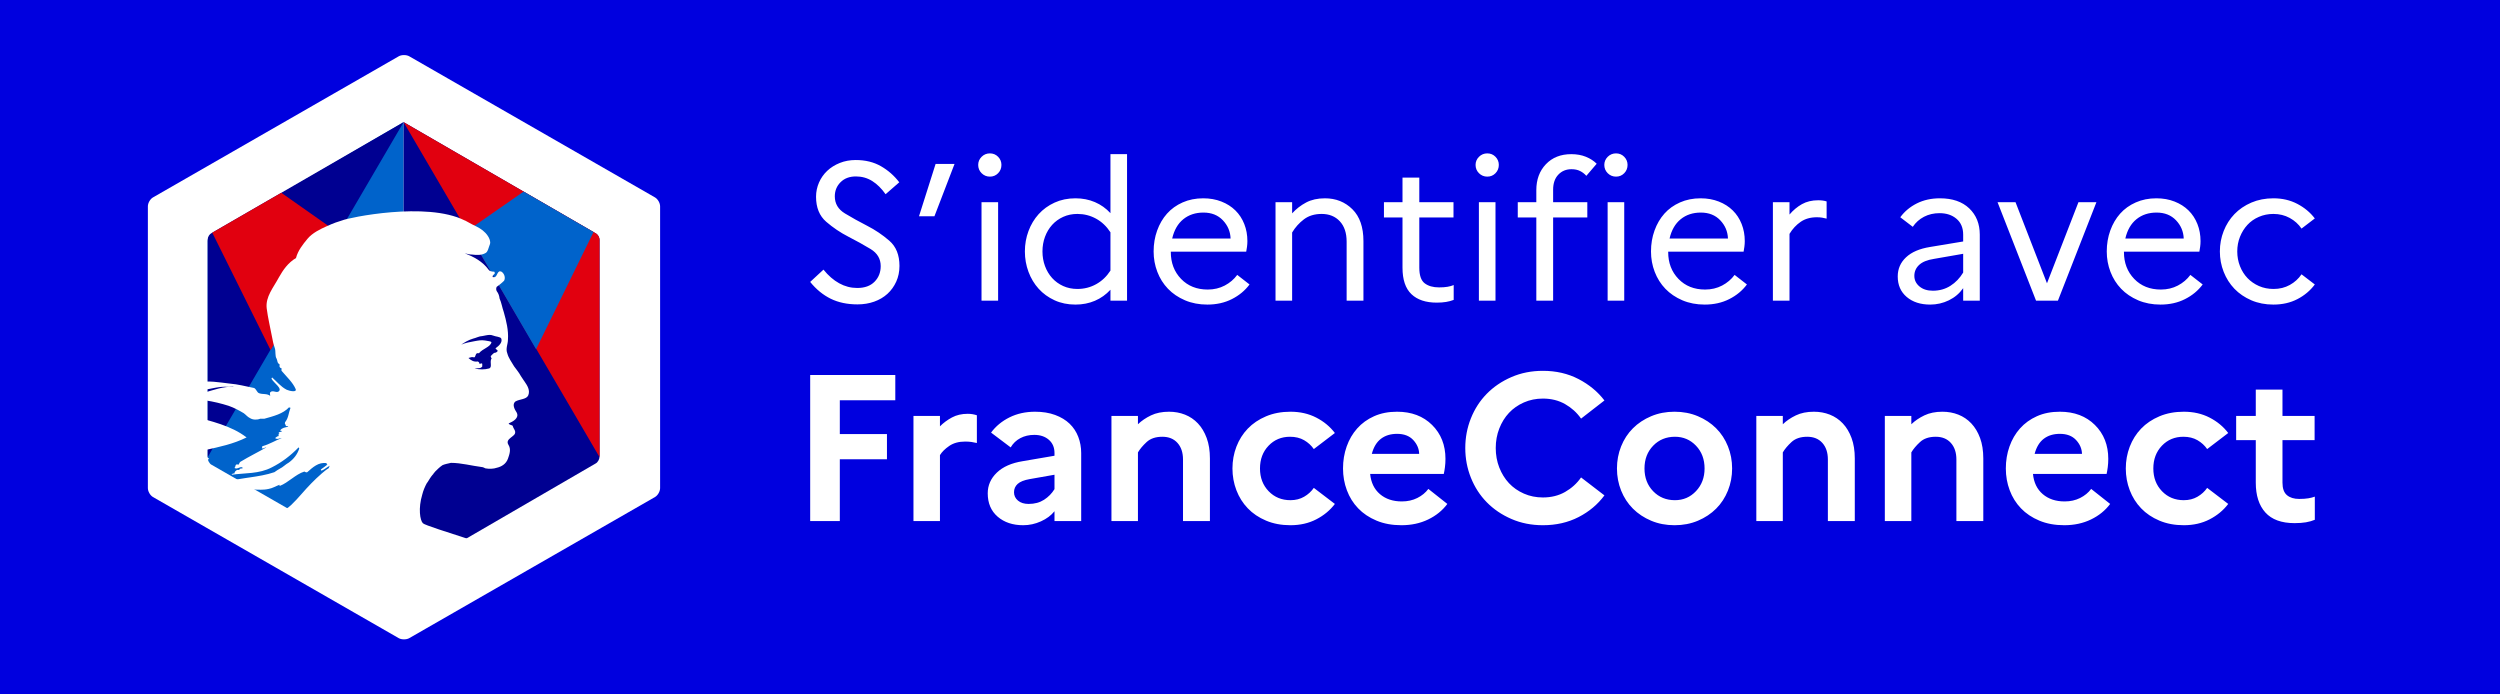
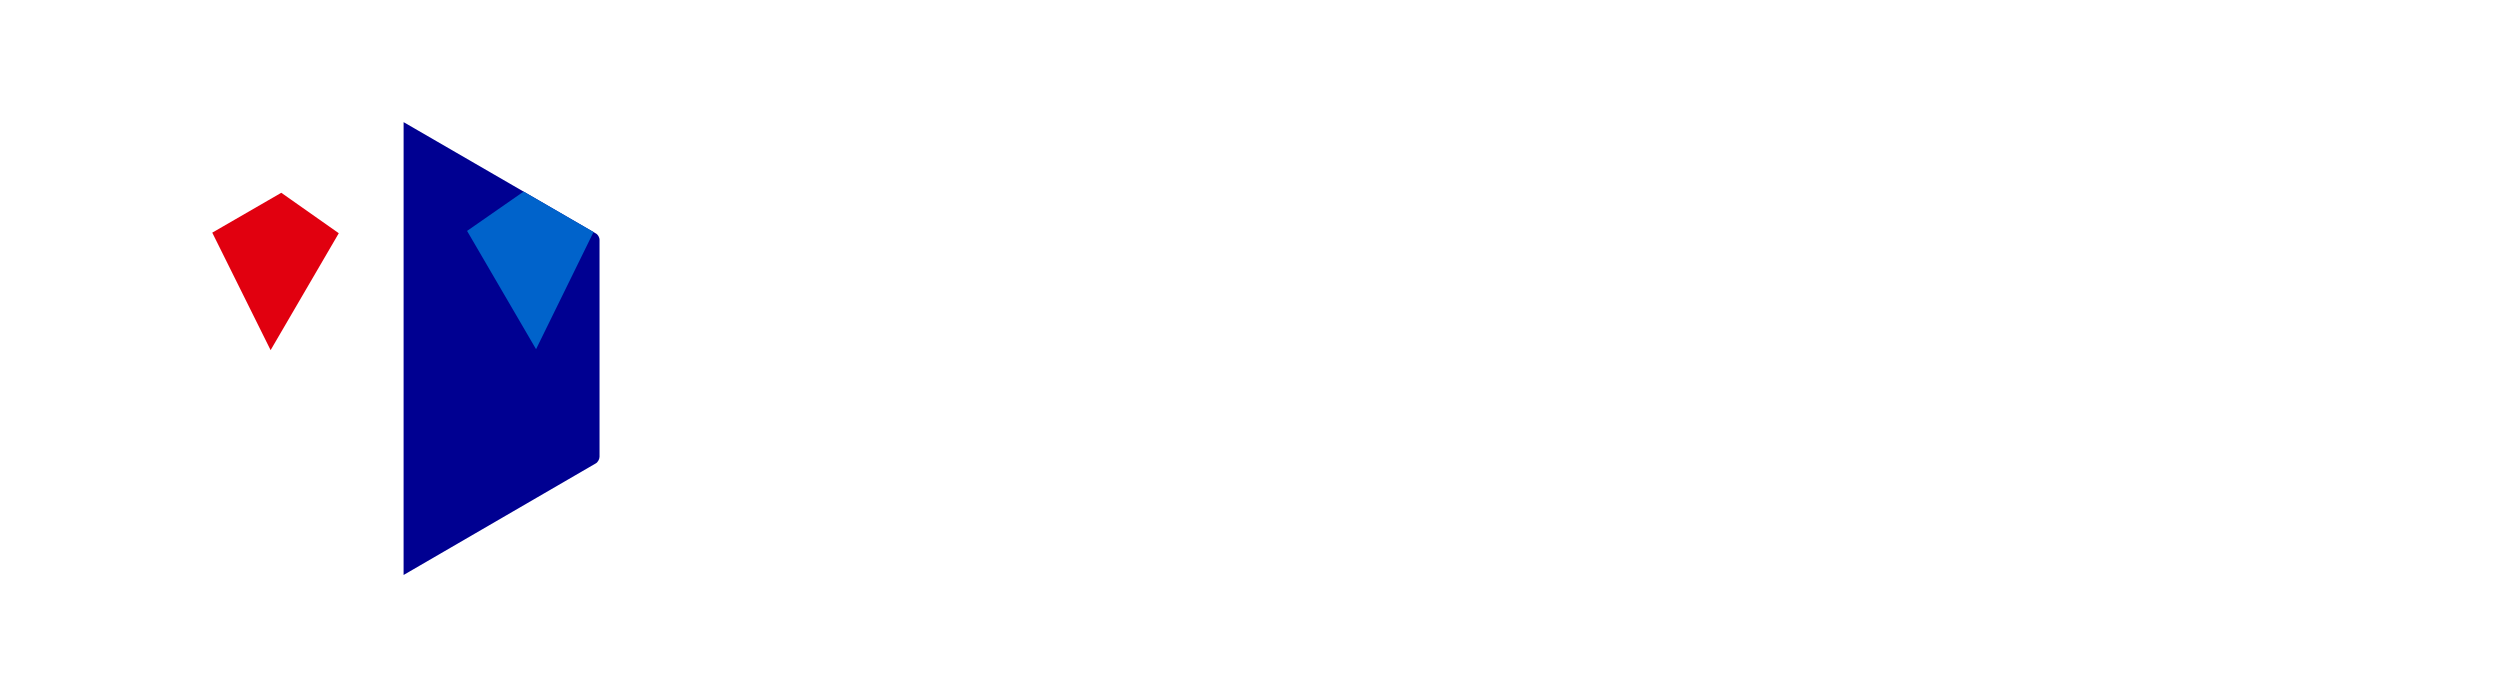
<svg xmlns="http://www.w3.org/2000/svg" width="216" height="60" viewBox="0 0 216 60" fill="none">
-   <rect width="216" height="60" fill="#0000DF" />
  <path d="M74.085 26.299C74.602 26.299 75.083 26.221 75.528 26.063C75.972 25.905 76.355 25.68 76.675 25.388C76.996 25.095 77.249 24.744 77.435 24.333C77.621 23.922 77.714 23.469 77.714 22.974C77.714 22.029 77.421 21.303 76.836 20.797C76.251 20.29 75.612 19.86 74.92 19.506C74.228 19.151 73.59 18.797 73.004 18.442C72.419 18.088 72.127 17.596 72.127 16.965C72.127 16.482 72.293 16.074 72.625 15.742C72.957 15.41 73.398 15.244 73.95 15.244C74.467 15.244 74.937 15.376 75.359 15.64C75.781 15.905 76.166 16.285 76.515 16.78L77.697 15.75C77.258 15.176 76.729 14.712 76.11 14.358C75.491 14.003 74.765 13.826 73.933 13.826C73.438 13.826 72.979 13.91 72.557 14.079C72.135 14.248 71.772 14.476 71.468 14.763C71.165 15.05 70.928 15.387 70.76 15.775C70.591 16.164 70.506 16.572 70.506 16.999C70.506 17.933 70.799 18.653 71.384 19.16C71.969 19.666 72.608 20.096 73.3 20.451C73.992 20.805 74.63 21.16 75.216 21.514C75.801 21.869 76.093 22.361 76.093 22.991C76.093 23.531 75.916 23.981 75.561 24.341C75.207 24.701 74.709 24.881 74.068 24.881C73.516 24.881 72.996 24.746 72.507 24.476C72.017 24.206 71.564 23.812 71.148 23.295L70 24.358C70.518 25 71.108 25.483 71.772 25.81C72.436 26.136 73.207 26.299 74.085 26.299ZM80.735 18.687L82.473 14.163H80.836L79.401 18.687H80.735ZM85.528 15.261C85.81 15.261 86.046 15.162 86.237 14.965C86.429 14.768 86.524 14.529 86.524 14.248C86.524 13.978 86.429 13.744 86.237 13.547C86.046 13.351 85.81 13.252 85.528 13.252C85.247 13.252 85.008 13.351 84.811 13.547C84.614 13.744 84.516 13.978 84.516 14.248C84.516 14.529 84.614 14.768 84.811 14.965C85.008 15.162 85.247 15.261 85.528 15.261ZM86.237 25.979V17.472H84.803V25.979H86.237ZM92.921 26.316C93.529 26.316 94.089 26.206 94.601 25.987C95.113 25.768 95.56 25.45 95.943 25.033V25.979H97.377V13.319H95.943V18.417C95.56 18 95.113 17.683 94.601 17.463C94.089 17.244 93.529 17.134 92.921 17.134C92.257 17.134 91.655 17.258 91.115 17.505C90.575 17.753 90.117 18.085 89.74 18.501C89.363 18.918 89.07 19.404 88.862 19.961C88.654 20.518 88.55 21.106 88.55 21.725C88.55 22.344 88.654 22.932 88.862 23.489C89.07 24.046 89.363 24.533 89.74 24.949C90.117 25.365 90.575 25.697 91.115 25.945C91.655 26.192 92.257 26.316 92.921 26.316ZM93.09 24.966C92.64 24.966 92.229 24.881 91.858 24.713C91.487 24.544 91.169 24.313 90.904 24.021C90.64 23.728 90.434 23.385 90.288 22.991C90.142 22.597 90.069 22.175 90.069 21.725C90.069 21.275 90.142 20.853 90.288 20.459C90.434 20.065 90.64 19.722 90.904 19.43C91.169 19.137 91.487 18.906 91.858 18.738C92.229 18.569 92.64 18.484 93.09 18.484C93.664 18.484 94.198 18.619 94.694 18.89C95.189 19.16 95.605 19.553 95.943 20.071V23.379C95.616 23.886 95.206 24.277 94.71 24.552C94.215 24.828 93.675 24.966 93.09 24.966ZM104.314 26.316C105.102 26.316 105.808 26.159 106.433 25.843C107.057 25.529 107.566 25.107 107.96 24.578L106.897 23.751C106.616 24.133 106.256 24.44 105.817 24.671C105.378 24.901 104.888 25.017 104.348 25.017C103.403 25.017 102.635 24.71 102.044 24.097C101.454 23.483 101.158 22.71 101.158 21.776V21.742H107.673C107.696 21.63 107.718 21.492 107.741 21.328C107.763 21.165 107.775 20.999 107.775 20.831C107.775 20.302 107.685 19.809 107.505 19.354C107.325 18.898 107.069 18.507 106.737 18.181C106.405 17.854 106.002 17.598 105.53 17.413C105.057 17.227 104.534 17.134 103.96 17.134C103.307 17.134 102.714 17.252 102.179 17.489C101.645 17.725 101.195 18.048 100.829 18.459C100.463 18.87 100.179 19.357 99.977 19.919C99.774 20.482 99.673 21.084 99.673 21.725C99.673 22.344 99.78 22.932 99.994 23.489C100.207 24.046 100.514 24.533 100.913 24.949C101.313 25.365 101.802 25.697 102.382 25.945C102.961 26.192 103.606 26.316 104.314 26.316ZM106.323 20.611H101.276C101.445 19.88 101.766 19.323 102.238 18.94C102.711 18.558 103.29 18.366 103.977 18.366C104.675 18.366 105.234 18.588 105.656 19.033C106.078 19.477 106.301 20.003 106.323 20.611ZM111.64 25.979V20.088C111.91 19.638 112.25 19.258 112.661 18.949C113.072 18.639 113.581 18.484 114.189 18.484C114.841 18.484 115.364 18.695 115.758 19.117C116.152 19.539 116.349 20.127 116.349 20.881V25.979H117.801V20.831C117.801 19.627 117.483 18.709 116.847 18.079C116.211 17.449 115.421 17.134 114.475 17.134C113.845 17.134 113.302 17.255 112.847 17.497C112.391 17.739 111.989 18.051 111.64 18.434V17.472H110.205V25.979H111.64ZM124.13 26.147C124.434 26.147 124.704 26.128 124.94 26.088C125.177 26.049 125.396 25.99 125.599 25.911V24.628C125.441 24.696 125.261 24.746 125.058 24.78C124.856 24.814 124.614 24.831 124.333 24.831C123.815 24.831 123.402 24.713 123.092 24.476C122.783 24.24 122.628 23.79 122.628 23.126V18.788H125.582V17.472H122.628V15.345H121.176V17.472H119.573V18.788H121.176V23.126C121.176 24.161 121.432 24.924 121.944 25.413C122.456 25.903 123.185 26.147 124.13 26.147ZM128.502 15.261C128.783 15.261 129.019 15.162 129.211 14.965C129.402 14.768 129.498 14.529 129.498 14.248C129.498 13.978 129.402 13.744 129.211 13.547C129.019 13.351 128.783 13.252 128.502 13.252C128.22 13.252 127.981 13.351 127.784 13.547C127.587 13.744 127.489 13.978 127.489 14.248C127.489 14.529 127.587 14.768 127.784 14.965C127.981 15.162 128.22 15.261 128.502 15.261ZM129.211 25.979V17.472H127.776V25.979H129.211ZM134.19 25.979V18.788H137.144V17.472H134.19V16.391C134.19 15.84 134.339 15.407 134.637 15.092C134.935 14.777 135.315 14.619 135.776 14.619C136.069 14.619 136.319 14.673 136.528 14.78C136.736 14.886 136.913 15.024 137.059 15.193L137.954 14.147C137.706 13.899 137.397 13.699 137.025 13.547C136.654 13.396 136.232 13.319 135.76 13.319C134.848 13.319 134.117 13.609 133.565 14.189C133.014 14.768 132.738 15.514 132.738 16.425V17.472H131.135V18.788H132.738V25.979H134.19ZM139.625 15.261C139.906 15.261 140.142 15.162 140.334 14.965C140.525 14.768 140.621 14.529 140.621 14.248C140.621 13.978 140.525 13.744 140.334 13.547C140.142 13.351 139.906 13.252 139.625 13.252C139.343 13.252 139.104 13.351 138.907 13.547C138.711 13.744 138.612 13.978 138.612 14.248C138.612 14.529 138.711 14.768 138.907 14.965C139.104 15.162 139.343 15.261 139.625 15.261ZM140.334 25.979V17.472H138.899V25.979H140.334ZM147.288 26.316C148.075 26.316 148.781 26.159 149.406 25.843C150.031 25.529 150.54 25.107 150.934 24.578L149.87 23.751C149.589 24.133 149.229 24.44 148.79 24.671C148.351 24.901 147.862 25.017 147.321 25.017C146.376 25.017 145.608 24.71 145.018 24.097C144.427 23.483 144.131 22.71 144.131 21.776V21.742H150.647C150.669 21.63 150.692 21.492 150.714 21.328C150.737 21.165 150.748 20.999 150.748 20.831C150.748 20.302 150.658 19.809 150.478 19.354C150.298 18.898 150.042 18.507 149.71 18.181C149.378 17.854 148.976 17.598 148.503 17.413C148.03 17.227 147.507 17.134 146.933 17.134C146.281 17.134 145.687 17.252 145.153 17.489C144.618 17.725 144.168 18.048 143.802 18.459C143.437 18.87 143.152 19.357 142.95 19.919C142.747 20.482 142.646 21.084 142.646 21.725C142.646 22.344 142.753 22.932 142.967 23.489C143.181 24.046 143.487 24.533 143.887 24.949C144.286 25.365 144.776 25.697 145.355 25.945C145.935 26.192 146.579 26.316 147.288 26.316ZM149.296 20.611H144.25C144.418 19.88 144.739 19.323 145.212 18.94C145.684 18.558 146.264 18.366 146.95 18.366C147.648 18.366 148.208 18.588 148.63 19.033C149.052 19.477 149.274 20.003 149.296 20.611ZM154.613 25.979V20.206C154.872 19.778 155.193 19.432 155.575 19.168C155.958 18.904 156.425 18.771 156.976 18.771C157.145 18.771 157.297 18.783 157.432 18.805C157.567 18.828 157.696 18.856 157.82 18.89V17.404C157.719 17.37 157.606 17.345 157.482 17.328C157.359 17.311 157.229 17.303 157.094 17.303C156.554 17.303 156.084 17.415 155.685 17.64C155.285 17.866 154.928 18.164 154.613 18.535V17.472H153.178V25.979H154.613ZM166.766 26.316C167.34 26.316 167.88 26.192 168.386 25.945C168.892 25.697 169.303 25.348 169.618 24.898V25.979H171.053V20.273C171.053 19.34 170.749 18.583 170.142 18.003C169.534 17.424 168.69 17.134 167.61 17.134C166.867 17.134 166.203 17.28 165.618 17.573C165.033 17.866 164.555 18.265 164.183 18.771L165.264 19.598C165.511 19.227 165.835 18.937 166.234 18.729C166.634 18.521 167.081 18.417 167.576 18.417C168.172 18.417 168.662 18.58 169.044 18.906C169.427 19.233 169.618 19.688 169.618 20.273V20.864L166.766 21.337C165.854 21.483 165.159 21.781 164.681 22.232C164.203 22.682 163.964 23.233 163.964 23.886C163.964 24.628 164.223 25.219 164.74 25.658C165.258 26.097 165.933 26.316 166.766 26.316ZM167.002 25.118C166.518 25.118 166.13 24.994 165.837 24.746C165.545 24.499 165.399 24.195 165.399 23.835C165.399 23.464 165.536 23.149 165.812 22.89C166.088 22.631 166.518 22.456 167.103 22.366L169.618 21.928V23.548C169.326 24.032 168.957 24.415 168.513 24.696C168.068 24.977 167.565 25.118 167.002 25.118ZM177.804 25.979L181.13 17.472H179.577L176.859 24.476L174.142 17.472H172.589L175.914 25.979H177.804ZM186.666 26.316C187.453 26.316 188.16 26.159 188.784 25.843C189.409 25.529 189.918 25.107 190.312 24.578L189.248 23.751C188.967 24.133 188.607 24.44 188.168 24.671C187.729 24.901 187.24 25.017 186.7 25.017C185.754 25.017 184.986 24.71 184.396 24.097C183.805 23.483 183.509 22.71 183.509 21.776V21.742H190.025C190.047 21.63 190.07 21.492 190.092 21.328C190.115 21.165 190.126 20.999 190.126 20.831C190.126 20.302 190.036 19.809 189.856 19.354C189.676 18.898 189.42 18.507 189.088 18.181C188.756 17.854 188.354 17.598 187.881 17.413C187.408 17.227 186.885 17.134 186.311 17.134C185.659 17.134 185.065 17.252 184.531 17.489C183.996 17.725 183.546 18.048 183.18 18.459C182.815 18.87 182.531 19.357 182.328 19.919C182.125 20.482 182.024 21.084 182.024 21.725C182.024 22.344 182.131 22.932 182.345 23.489C182.559 24.046 182.865 24.533 183.265 24.949C183.664 25.365 184.154 25.697 184.733 25.945C185.313 26.192 185.957 26.316 186.666 26.316ZM188.674 20.611H183.628C183.796 19.88 184.117 19.323 184.59 18.94C185.062 18.558 185.642 18.366 186.328 18.366C187.026 18.366 187.586 18.588 188.008 19.033C188.43 19.477 188.652 20.003 188.674 20.611ZM196.422 26.316C197.198 26.316 197.89 26.159 198.498 25.843C199.105 25.529 199.606 25.107 200 24.578L198.852 23.7C198.593 24.082 198.256 24.389 197.84 24.62C197.423 24.851 196.956 24.966 196.439 24.966C195.977 24.966 195.555 24.881 195.173 24.713C194.79 24.544 194.461 24.316 194.185 24.029C193.91 23.742 193.693 23.399 193.535 23C193.378 22.6 193.299 22.175 193.299 21.725C193.299 21.275 193.378 20.853 193.535 20.459C193.693 20.065 193.907 19.722 194.177 19.43C194.447 19.137 194.776 18.906 195.164 18.738C195.552 18.569 195.972 18.484 196.422 18.484C196.939 18.484 197.409 18.6 197.831 18.83C198.253 19.061 198.593 19.368 198.852 19.75L200 18.873C199.606 18.355 199.103 17.936 198.489 17.615C197.876 17.294 197.187 17.134 196.422 17.134C195.724 17.134 195.088 17.258 194.514 17.505C193.941 17.753 193.454 18.085 193.054 18.501C192.655 18.918 192.345 19.404 192.126 19.961C191.907 20.518 191.797 21.106 191.797 21.725C191.797 22.344 191.907 22.932 192.126 23.489C192.345 24.046 192.655 24.533 193.054 24.949C193.454 25.365 193.941 25.697 194.514 25.945C195.088 26.192 195.724 26.316 196.422 26.316Z" fill="white" />
  <path d="M72.56 45.018V39.683H76.633V37.502H72.56V34.582H77.354V32.401H70V45.018H72.56ZM81.212 45.018V39.322C81.38 39.046 81.647 38.782 82.014 38.529C82.38 38.277 82.84 38.151 83.393 38.151C83.597 38.151 83.781 38.163 83.943 38.187C84.105 38.211 84.258 38.241 84.402 38.277V35.88C84.294 35.843 84.174 35.813 84.042 35.789C83.91 35.765 83.766 35.753 83.609 35.753C83.093 35.753 82.639 35.858 82.248 36.069C81.858 36.279 81.512 36.534 81.212 36.835V35.934H78.923V45.018H81.212ZM88.404 45.379C88.933 45.379 89.444 45.268 89.936 45.045C90.429 44.823 90.82 44.532 91.108 44.171V45.018H93.415V39.142C93.415 38.649 93.331 38.184 93.163 37.745C92.995 37.306 92.745 36.928 92.415 36.609C92.084 36.291 91.667 36.039 91.162 35.852C90.657 35.666 90.08 35.573 89.431 35.573C88.614 35.573 87.878 35.735 87.223 36.06C86.569 36.384 86.037 36.823 85.628 37.376L87.323 38.655C87.527 38.307 87.806 38.039 88.161 37.853C88.515 37.667 88.915 37.574 89.359 37.574C89.876 37.574 90.297 37.715 90.621 37.998C90.946 38.28 91.108 38.661 91.108 39.142V39.376L88.368 39.845C87.395 40.001 86.647 40.332 86.124 40.837C85.601 41.341 85.34 41.936 85.34 42.621C85.34 43.474 85.625 44.147 86.196 44.64C86.767 45.133 87.503 45.379 88.404 45.379ZM88.873 43.54C88.488 43.54 88.182 43.444 87.953 43.252C87.725 43.06 87.611 42.819 87.611 42.531C87.611 42.242 87.716 42.002 87.926 41.81C88.137 41.618 88.482 41.479 88.963 41.395L91.108 41.017V42.261C90.88 42.633 90.579 42.94 90.207 43.18C89.834 43.42 89.389 43.54 88.873 43.54ZM98.318 45.018V39.088C98.486 38.8 98.736 38.502 99.066 38.196C99.397 37.889 99.85 37.736 100.427 37.736C100.98 37.736 101.415 37.913 101.734 38.268C102.052 38.622 102.212 39.1 102.212 39.701V45.018H104.537V39.611C104.537 38.938 104.444 38.349 104.257 37.844C104.071 37.34 103.819 36.919 103.5 36.583C103.182 36.246 102.809 35.994 102.383 35.825C101.956 35.657 101.497 35.573 101.004 35.573C100.403 35.573 99.883 35.678 99.445 35.889C99.006 36.099 98.631 36.354 98.318 36.655V35.934H96.029V45.018H98.318ZM111.495 45.379C112.324 45.379 113.066 45.211 113.721 44.874C114.376 44.538 114.914 44.093 115.334 43.54L113.514 42.152C113.297 42.465 113.018 42.72 112.675 42.918C112.333 43.117 111.939 43.216 111.495 43.216C110.738 43.216 110.11 42.958 109.611 42.441C109.112 41.924 108.863 41.269 108.863 40.476C108.863 39.683 109.109 39.028 109.602 38.511C110.095 37.995 110.714 37.736 111.459 37.736C111.927 37.736 112.333 37.835 112.675 38.033C113.018 38.232 113.297 38.487 113.514 38.8L115.334 37.412C114.914 36.859 114.376 36.414 113.721 36.078C113.066 35.741 112.324 35.573 111.495 35.573C110.714 35.573 110.011 35.705 109.386 35.97C108.761 36.234 108.235 36.589 107.809 37.033C107.382 37.478 107.054 37.998 106.826 38.592C106.598 39.187 106.484 39.815 106.484 40.476C106.484 41.137 106.598 41.765 106.826 42.36C107.054 42.955 107.382 43.474 107.809 43.919C108.235 44.364 108.761 44.718 109.386 44.982C110.011 45.247 110.714 45.379 111.495 45.379ZM121.084 45.379C121.938 45.379 122.707 45.214 123.392 44.883C124.077 44.553 124.629 44.105 125.05 43.54L123.41 42.242C123.169 42.567 122.851 42.828 122.454 43.027C122.058 43.225 121.613 43.324 121.12 43.324C120.351 43.324 119.72 43.114 119.228 42.693C118.735 42.273 118.453 41.69 118.38 40.945H124.743C124.78 40.788 124.813 40.596 124.843 40.368C124.873 40.139 124.888 39.899 124.888 39.647C124.888 38.457 124.503 37.481 123.734 36.718C122.965 35.955 121.956 35.573 120.706 35.573C119.961 35.573 119.3 35.702 118.723 35.961C118.146 36.219 117.659 36.57 117.263 37.015C116.866 37.46 116.563 37.979 116.353 38.574C116.142 39.169 116.037 39.803 116.037 40.476C116.037 41.137 116.148 41.765 116.371 42.36C116.593 42.955 116.917 43.474 117.344 43.919C117.771 44.364 118.299 44.718 118.93 44.982C119.561 45.247 120.279 45.379 121.084 45.379ZM122.616 39.214H118.525C118.681 38.625 118.945 38.19 119.318 37.907C119.69 37.625 120.153 37.484 120.706 37.484C121.307 37.484 121.772 37.661 122.103 38.016C122.433 38.37 122.604 38.77 122.616 39.214ZM133.306 45.379C134.447 45.379 135.475 45.145 136.388 44.676C137.301 44.207 138.046 43.582 138.623 42.801L136.604 41.251C136.244 41.768 135.784 42.185 135.225 42.504C134.667 42.822 134.027 42.981 133.306 42.981C132.717 42.981 132.17 42.87 131.665 42.648C131.161 42.426 130.731 42.125 130.376 41.747C130.022 41.368 129.743 40.918 129.538 40.395C129.334 39.872 129.232 39.31 129.232 38.709C129.232 38.109 129.334 37.547 129.538 37.024C129.743 36.501 130.022 36.051 130.376 35.672C130.731 35.294 131.161 34.993 131.665 34.771C132.17 34.549 132.717 34.437 133.306 34.437C134.027 34.437 134.667 34.597 135.225 34.915C135.784 35.234 136.244 35.651 136.604 36.168L138.623 34.6C138.046 33.843 137.301 33.227 136.388 32.752C135.475 32.277 134.447 32.04 133.306 32.04C132.32 32.04 131.413 32.22 130.584 32.581C129.755 32.941 129.046 33.422 128.457 34.023C127.868 34.624 127.411 35.33 127.087 36.141C126.762 36.952 126.6 37.808 126.6 38.709C126.6 39.611 126.762 40.467 127.087 41.278C127.411 42.089 127.868 42.795 128.457 43.396C129.046 43.997 129.755 44.478 130.584 44.838C131.413 45.199 132.32 45.379 133.306 45.379ZM144.68 45.379C145.413 45.379 146.086 45.25 146.699 44.991C147.311 44.733 147.837 44.385 148.276 43.946C148.714 43.507 149.054 42.987 149.294 42.387C149.535 41.786 149.655 41.149 149.655 40.476C149.655 39.803 149.535 39.166 149.294 38.565C149.054 37.964 148.714 37.445 148.276 37.006C147.837 36.567 147.311 36.219 146.699 35.961C146.086 35.702 145.413 35.573 144.68 35.573C143.947 35.573 143.274 35.702 142.661 35.961C142.048 36.219 141.522 36.567 141.084 37.006C140.645 37.445 140.306 37.964 140.065 38.565C139.825 39.166 139.705 39.803 139.705 40.476C139.705 41.149 139.825 41.786 140.065 42.387C140.306 42.987 140.645 43.507 141.084 43.946C141.522 44.385 142.048 44.733 142.661 44.991C143.274 45.25 143.947 45.379 144.68 45.379ZM144.716 43.216C143.959 43.216 143.331 42.958 142.832 42.441C142.333 41.924 142.084 41.269 142.084 40.476C142.084 39.683 142.333 39.028 142.832 38.511C143.331 37.995 143.959 37.736 144.716 37.736C145.437 37.736 146.044 37.995 146.536 38.511C147.029 39.028 147.275 39.683 147.275 40.476C147.275 41.257 147.029 41.909 146.536 42.432C146.044 42.955 145.437 43.216 144.716 43.216ZM154.035 45.018V39.088C154.203 38.8 154.453 38.502 154.783 38.196C155.113 37.889 155.567 37.736 156.144 37.736C156.697 37.736 157.132 37.913 157.451 38.268C157.769 38.622 157.928 39.1 157.928 39.701V45.018H160.254V39.611C160.254 38.938 160.161 38.349 159.974 37.844C159.788 37.34 159.536 36.919 159.217 36.583C158.899 36.246 158.526 35.994 158.1 35.825C157.673 35.657 157.213 35.573 156.721 35.573C156.12 35.573 155.6 35.678 155.162 35.889C154.723 36.099 154.347 36.354 154.035 36.655V35.934H151.746V45.018H154.035ZM165.139 45.018V39.088C165.307 38.8 165.556 38.502 165.887 38.196C166.217 37.889 166.671 37.736 167.248 37.736C167.8 37.736 168.236 37.913 168.554 38.268C168.873 38.622 169.032 39.1 169.032 39.701V45.018H171.357V39.611C171.357 38.938 171.264 38.349 171.078 37.844C170.892 37.34 170.639 36.919 170.321 36.583C170.003 36.246 169.63 35.994 169.203 35.825C168.777 35.657 168.317 35.573 167.824 35.573C167.224 35.573 166.704 35.678 166.265 35.889C165.827 36.099 165.451 36.354 165.139 36.655V35.934H162.849V45.018H165.139ZM178.351 45.379C179.205 45.379 179.974 45.214 180.659 44.883C181.344 44.553 181.896 44.105 182.317 43.54L180.677 42.242C180.436 42.567 180.118 42.828 179.721 43.027C179.325 43.225 178.88 43.324 178.387 43.324C177.618 43.324 176.987 43.114 176.495 42.693C176.002 42.273 175.72 41.69 175.648 40.945H182.011C182.047 40.788 182.08 40.596 182.11 40.368C182.14 40.139 182.155 39.899 182.155 39.647C182.155 38.457 181.77 37.481 181.001 36.718C180.232 35.955 179.223 35.573 177.973 35.573C177.228 35.573 176.567 35.702 175.99 35.961C175.413 36.219 174.927 36.57 174.53 37.015C174.133 37.46 173.83 37.979 173.62 38.574C173.409 39.169 173.304 39.803 173.304 40.476C173.304 41.137 173.415 41.765 173.638 42.36C173.86 42.955 174.184 43.474 174.611 43.919C175.038 44.364 175.566 44.718 176.197 44.982C176.828 45.247 177.546 45.379 178.351 45.379ZM179.884 39.214H175.792C175.948 38.625 176.212 38.19 176.585 37.907C176.957 37.625 177.42 37.484 177.973 37.484C178.574 37.484 179.039 37.661 179.37 38.016C179.7 38.37 179.872 38.77 179.884 39.214ZM188.68 45.379C189.509 45.379 190.251 45.211 190.906 44.874C191.561 44.538 192.099 44.093 192.519 43.54L190.699 42.152C190.483 42.465 190.203 42.72 189.861 42.918C189.518 43.117 189.125 43.216 188.68 43.216C187.923 43.216 187.295 42.958 186.796 42.441C186.298 41.924 186.048 41.269 186.048 40.476C186.048 39.683 186.295 39.028 186.787 38.511C187.28 37.995 187.899 37.736 188.644 37.736C189.113 37.736 189.518 37.835 189.861 38.033C190.203 38.232 190.483 38.487 190.699 38.8L192.519 37.412C192.099 36.859 191.561 36.414 190.906 36.078C190.251 35.741 189.509 35.573 188.68 35.573C187.899 35.573 187.196 35.705 186.571 35.97C185.946 36.234 185.42 36.589 184.994 37.033C184.567 37.478 184.24 37.998 184.011 38.592C183.783 39.187 183.669 39.815 183.669 40.476C183.669 41.137 183.783 41.765 184.011 42.36C184.24 42.955 184.567 43.474 184.994 43.919C185.42 44.364 185.946 44.718 186.571 44.982C187.196 45.247 187.899 45.379 188.68 45.379ZM198.252 45.199C198.624 45.199 198.952 45.175 199.234 45.127C199.516 45.078 199.772 45.006 200 44.91V42.909C199.844 42.969 199.658 43.018 199.441 43.054C199.225 43.09 198.961 43.108 198.648 43.108C198.203 43.108 197.852 43 197.594 42.783C197.335 42.567 197.206 42.206 197.206 41.702V38.025H199.982V35.934H197.206V33.662H194.899V35.934H193.204V38.025H194.899V41.702C194.899 42.807 195.175 43.666 195.728 44.279C196.281 44.892 197.122 45.199 198.252 45.199Z" fill="white" />
  <path d="M35.365 4.867C35.122 4.723 34.686 4.723 34.444 4.867L13.212 17.06C12.97 17.205 12.776 17.542 12.776 17.831V42.169C12.776 42.458 12.97 42.795 13.212 42.94L34.444 55.133C34.686 55.277 35.122 55.277 35.365 55.133L56.597 42.94C56.839 42.795 57.033 42.458 57.033 42.169V17.831C57.033 17.542 56.839 17.205 56.597 17.06L35.365 4.867Z" fill="white" />
-   <path d="M34.872 49.678L18.282 40.158C18.089 40.061 17.944 39.771 17.944 39.578V20.826C17.944 20.584 18.089 20.343 18.282 20.246L34.872 10.552" fill="#0063CB" />
-   <path d="M17.946 39.493L17.944 20.716C17.944 20.474 18.089 20.232 18.282 20.135L34.872 10.553" fill="#000091" />
  <path fill-rule="evenodd" clip-rule="evenodd" d="M28.945 20.711L23.381 30.252L18.339 20.101L24.303 16.656L29.27 20.15L28.945 20.711Z" fill="#E1000F" />
  <path d="M34.87 49.679L51.462 40.045C51.655 39.949 51.8 39.659 51.8 39.466V20.737C51.8 20.496 51.655 20.255 51.462 20.158L34.872 10.553" fill="#000091" />
-   <path d="M51.799 39.493L51.8 20.73C51.8 20.489 51.655 20.248 51.462 20.151L34.872 10.553" fill="#E1000F" />
  <path fill-rule="evenodd" clip-rule="evenodd" d="M40.355 19.951L46.315 30.171L51.282 20.047L45.241 16.552L40.355 19.951Z" fill="#0063CB" />
-   <path fill-rule="evenodd" clip-rule="evenodd" d="M41.16 19.567C41.549 19.762 41.911 20.013 42.162 20.404C42.273 20.571 42.412 20.878 42.329 21.102C42.217 21.352 42.162 21.799 41.911 21.883C41.605 22.05 41.187 22.05 40.798 21.994C40.575 21.994 40.38 21.939 40.157 21.883C40.937 22.19 41.688 22.58 42.217 23.306C42.273 23.417 42.468 23.473 42.69 23.473C42.746 23.473 42.746 23.585 42.746 23.64C42.635 23.752 42.523 23.808 42.579 23.947H42.746C42.997 23.836 42.969 23.306 43.33 23.473C43.581 23.64 43.692 24.003 43.553 24.255C43.33 24.478 43.136 24.617 42.913 24.785C42.857 24.896 42.857 25.036 42.913 25.147C43.08 25.371 43.136 25.566 43.163 25.789C43.33 26.152 43.386 26.57 43.526 26.961C43.748 27.742 43.943 28.551 43.887 29.333C43.887 29.751 43.665 30.114 43.832 30.532C43.943 30.951 44.193 31.258 44.416 31.648C44.639 31.956 44.833 32.178 45 32.486C45.068 32.603 45.15 32.721 45.234 32.84L45.317 32.959C45.58 33.337 45.817 33.728 45.641 34.16C45.474 34.523 44.917 34.467 44.527 34.69C44.221 34.941 44.472 35.388 44.639 35.639C44.889 36.113 44.333 36.42 43.943 36.587C44.054 36.755 44.249 36.699 44.304 36.81C44.36 37.061 44.611 37.229 44.472 37.508C44.408 37.596 44.313 37.672 44.216 37.747L44.143 37.804C43.929 37.974 43.746 38.151 43.943 38.457C44.165 38.82 44.026 39.238 43.887 39.629C43.72 40.103 43.303 40.326 42.941 40.41C42.635 40.521 42.245 40.521 41.939 40.466C41.828 40.41 41.716 40.354 41.633 40.354C40.742 40.242 39.851 39.991 38.961 39.991C38.71 40.047 38.432 40.103 38.237 40.187C37.987 40.354 37.792 40.549 37.597 40.745C37.569 40.801 37.514 40.828 37.486 40.884C37.458 40.912 37.43 40.94 37.43 40.968L37.414 40.984L37.391 41.007C37.387 41.011 37.381 41.017 37.374 41.023C37.208 41.219 37.096 41.414 36.957 41.637C36.957 41.665 36.929 41.665 36.929 41.665C36.929 41.693 36.901 41.721 36.874 41.749C36.706 42.056 36.567 42.391 36.484 42.726C36.122 43.925 36.289 44.958 36.539 45.209C36.706 45.377 38.711 45.997 40.474 46.573C37.394 49.14 34.904 50.424 33.005 50.424C30.383 50.424 25.985 48.685 19.811 45.207C21.305 45.207 21.093 45.805 22.484 45.109C23.152 44.831 24.655 44.135 25.156 43.634C25.462 43.328 25.768 43.022 26.047 42.688C26.603 42.048 27.16 41.464 27.8 40.907C27.995 40.741 28.19 40.574 28.385 40.462C28.441 40.407 28.441 40.295 28.496 40.24C28.246 40.351 28.078 40.546 27.8 40.657C27.744 40.657 27.689 40.601 27.744 40.546C27.939 40.407 28.134 40.268 28.301 40.128H28.273C28.218 40.128 28.218 40.073 28.218 40.017C27.522 39.906 27.021 40.379 26.548 40.796C26.436 40.852 26.325 40.741 26.297 40.741C25.518 40.991 24.933 41.687 24.154 41.993V41.881C23.848 41.993 23.542 42.187 23.208 42.243C22.735 42.354 22.317 42.299 21.9 42.299C21.26 42.354 20.619 42.494 19.979 42.633C19.951 42.633 19.951 42.633 19.924 42.66C19.59 42.744 19.256 42.883 18.95 43.05L18.922 43.078C18.894 43.106 18.866 43.134 18.838 43.161C18.727 43.273 18.616 43.412 18.476 43.467C18.143 43.634 17.892 43.913 17.614 44.163C17.586 44.191 17.558 44.191 17.53 44.191C17.252 44.469 17.586 43.634 17.892 43.439C17.864 43.439 17.808 43.412 17.836 43.384C17.864 43.328 17.892 43.3 17.92 43.245C17.92 43.217 17.92 43.217 17.947 43.189L17.943 43.173L17.924 43.15C17.922 43.146 17.92 43.141 17.92 43.134C17.836 43.189 17.753 43.245 17.669 43.3C17.53 43.412 17.586 42.772 17.725 42.688H17.697C17.892 42.577 18.115 42.466 18.31 42.354L18.393 42.271C18.087 42.382 17.836 42.522 17.558 42.688C17.558 42.688 17.558 42.494 17.642 42.41C17.697 42.41 17.753 42.41 17.753 42.466C18.762 41.688 19.988 41.481 21.226 41.301L21.564 41.252C22.295 41.145 23.024 41.031 23.709 40.796C23.876 40.685 24.015 40.574 24.182 40.49C24.433 40.379 24.655 40.128 24.961 39.961C25.379 39.655 25.685 39.266 25.852 38.765C25.852 38.709 25.797 38.654 25.797 38.654C25.101 39.377 24.321 39.961 23.486 40.379C22.373 40.963 21.176 40.852 20.007 41.019C20.063 40.907 20.174 40.907 20.258 40.907C20.258 40.741 20.369 40.685 20.48 40.601H20.648C20.703 40.601 20.703 40.49 20.759 40.49C20.87 40.49 21.037 40.434 20.981 40.434C20.814 40.212 20.508 40.601 20.258 40.434C20.369 40.323 20.313 40.184 20.425 40.128H20.648C20.648 40.017 20.759 39.906 20.759 39.906C21.538 39.433 22.29 39.071 23.013 38.654C22.846 38.654 22.763 38.821 22.596 38.709C22.707 38.709 22.596 38.542 22.707 38.542C23.291 38.376 23.765 38.069 24.349 37.847C24.127 37.847 23.987 38.014 23.765 37.847C23.876 37.791 23.931 37.68 24.071 37.68V37.513C24.071 37.457 24.127 37.457 24.182 37.457C24.127 37.457 24.071 37.402 24.071 37.402C24.127 37.29 24.294 37.346 24.377 37.235C24.321 37.235 24.21 37.235 24.21 37.179C24.377 36.956 24.627 36.928 24.906 36.873C24.85 36.762 24.683 36.873 24.683 36.762C24.683 36.714 24.724 36.707 24.771 36.706H24.683C24.572 36.65 24.627 36.539 24.627 36.483C24.933 36.121 24.933 35.648 25.101 35.231C25.045 35.231 24.989 35.231 24.989 35.176C24.46 35.76 23.625 35.955 22.846 36.177H22.484C22.234 36.288 21.844 36.288 21.594 36.121C21.371 36.01 21.287 35.871 21.065 35.704C20.648 35.454 20.23 35.231 19.757 35.064C18.449 34.647 17.085 34.424 15.721 34.48C16.305 34.174 16.946 34.146 17.558 33.951C18.449 33.701 19.284 33.367 20.23 33.422C20.063 33.367 19.868 33.422 19.701 33.422C18.977 33.367 18.226 33.589 17.447 33.729C16.918 33.84 16.445 34.035 15.916 34.146C15.61 34.257 15.443 34.563 15.081 34.508V34.341C15.61 33.701 16.25 33.089 17.085 33.033C18.031 32.866 18.922 33.033 19.868 33.144C20.564 33.2 21.176 33.367 21.872 33.506C22.122 33.506 22.178 33.923 22.401 33.979C22.707 34.09 23.041 33.979 23.347 34.201C23.347 34.09 23.291 33.979 23.347 33.896C23.57 33.673 23.82 33.951 24.043 33.84C24.46 33.589 23.681 33.116 23.458 32.727C23.458 32.671 23.514 32.615 23.514 32.615C23.931 32.977 24.238 33.395 24.767 33.673C25.017 33.784 25.657 33.923 25.546 33.617C25.295 33.033 24.767 32.56 24.321 32.031V31.809C24.21 31.809 24.21 31.753 24.154 31.697V31.475C23.931 31.363 23.987 31.169 23.904 31.002C23.737 30.751 23.848 30.362 23.737 30.056C23.625 29.75 23.57 29.471 23.514 29.165C23.347 28.275 23.152 27.496 23.041 26.633C22.93 25.631 23.625 24.852 24.098 23.962C24.46 23.322 24.878 22.71 25.574 22.292C25.741 21.652 26.158 21.124 26.575 20.623C26.993 20.122 27.689 19.788 28.19 19.565C28.862 19.256 29.218 19.146 29.572 19.04C29.574 19.039 29.579 19.038 29.581 19.037C30.096 18.811 36.849 17.394 40.13 19.037C40.199 19.072 40.186 19.037 40.408 19.176C40.659 19.316 40.965 19.483 41.16 19.567ZM15.677 34.828C15.677 35.073 15.512 35.291 15.265 35.345C15.677 35.454 16.088 35.454 16.5 35.644C16.445 35.753 16.336 35.699 16.281 35.699C16.528 35.862 16.857 35.753 17.105 35.944C16.94 36.107 16.803 35.944 16.638 35.944C18.257 36.406 19.959 36.76 21.305 37.794C20.152 38.365 18.971 38.61 17.736 38.882C17.571 38.882 17.489 38.882 17.324 38.827C17.324 38.882 17.324 38.99 17.269 38.99C17.049 38.99 16.912 38.99 16.748 39.099C16.555 39.263 16.254 39.317 16.088 39.154C16.034 39.099 16.254 39.154 16.308 39.045H15.897C15.842 39.045 15.842 38.99 15.842 38.936C15.594 38.99 15.265 39.099 15.018 39.154C14.661 39.263 14.826 37.494 15.073 37.386C15.018 37.331 14.908 37.331 14.908 37.222C14.689 37.222 14.606 36.678 14.743 36.651C14.963 36.596 15.21 36.596 15.375 36.433C15.018 36.379 14.908 35.1 15.512 34.773C15.567 34.773 15.677 34.773 15.677 34.828ZM18.068 39.634C17.735 39.975 17.319 39.82 16.959 39.975C16.847 39.975 16.653 40.037 16.709 39.913C16.744 39.738 16.897 39.673 17.062 39.618L17.161 39.586C17.227 39.564 17.291 39.541 17.347 39.51C17.458 39.448 17.596 39.324 17.707 39.386C17.818 39.572 17.957 39.51 18.068 39.634ZM16.179 32.506C16.123 32.506 16.067 32.506 16.011 32.45C16.067 32.394 16.067 32.338 16.067 32.282C15.535 32.87 14.331 32.674 15.451 32.142C15.871 31.974 16.403 32.03 16.823 32.198C16.655 32.422 16.403 32.366 16.179 32.506ZM41.812 29.009C41.763 29.019 41.714 29.029 41.666 29.037C41.411 29.037 41.127 29.202 40.872 29.257C40.503 29.366 40.163 29.558 39.851 29.778C40.22 29.613 40.588 29.558 41.014 29.476C41.326 29.421 41.581 29.366 41.921 29.421C42.148 29.476 42.46 29.476 42.46 29.586C42.347 29.997 41.723 30.107 41.383 30.518H41.212C41.042 30.628 41.099 30.875 40.957 30.875C40.787 30.82 40.645 30.875 40.475 30.93C40.702 31.149 40.957 31.286 41.269 31.231C41.326 31.231 41.439 31.341 41.439 31.451C41.439 31.451 41.496 31.451 41.553 31.396C41.609 31.396 41.666 31.396 41.666 31.451V31.67C41.564 31.802 41.431 31.815 41.292 31.816L41.199 31.817C41.137 31.817 41.074 31.82 41.014 31.834C41.439 31.944 41.865 31.944 42.261 31.834C42.574 31.725 42.261 31.204 42.489 30.957C42.375 30.957 42.489 30.793 42.375 30.793C42.489 30.683 42.602 30.546 42.687 30.491C42.8 30.491 42.942 30.436 42.999 30.326C42.999 30.216 42.772 30.162 42.829 30.08C43.141 29.86 43.425 29.558 43.311 29.257C43.254 29.092 42.829 29.092 42.574 28.983C42.397 28.907 42.18 28.936 41.959 28.979L41.812 29.009Z" fill="white" />
</svg>